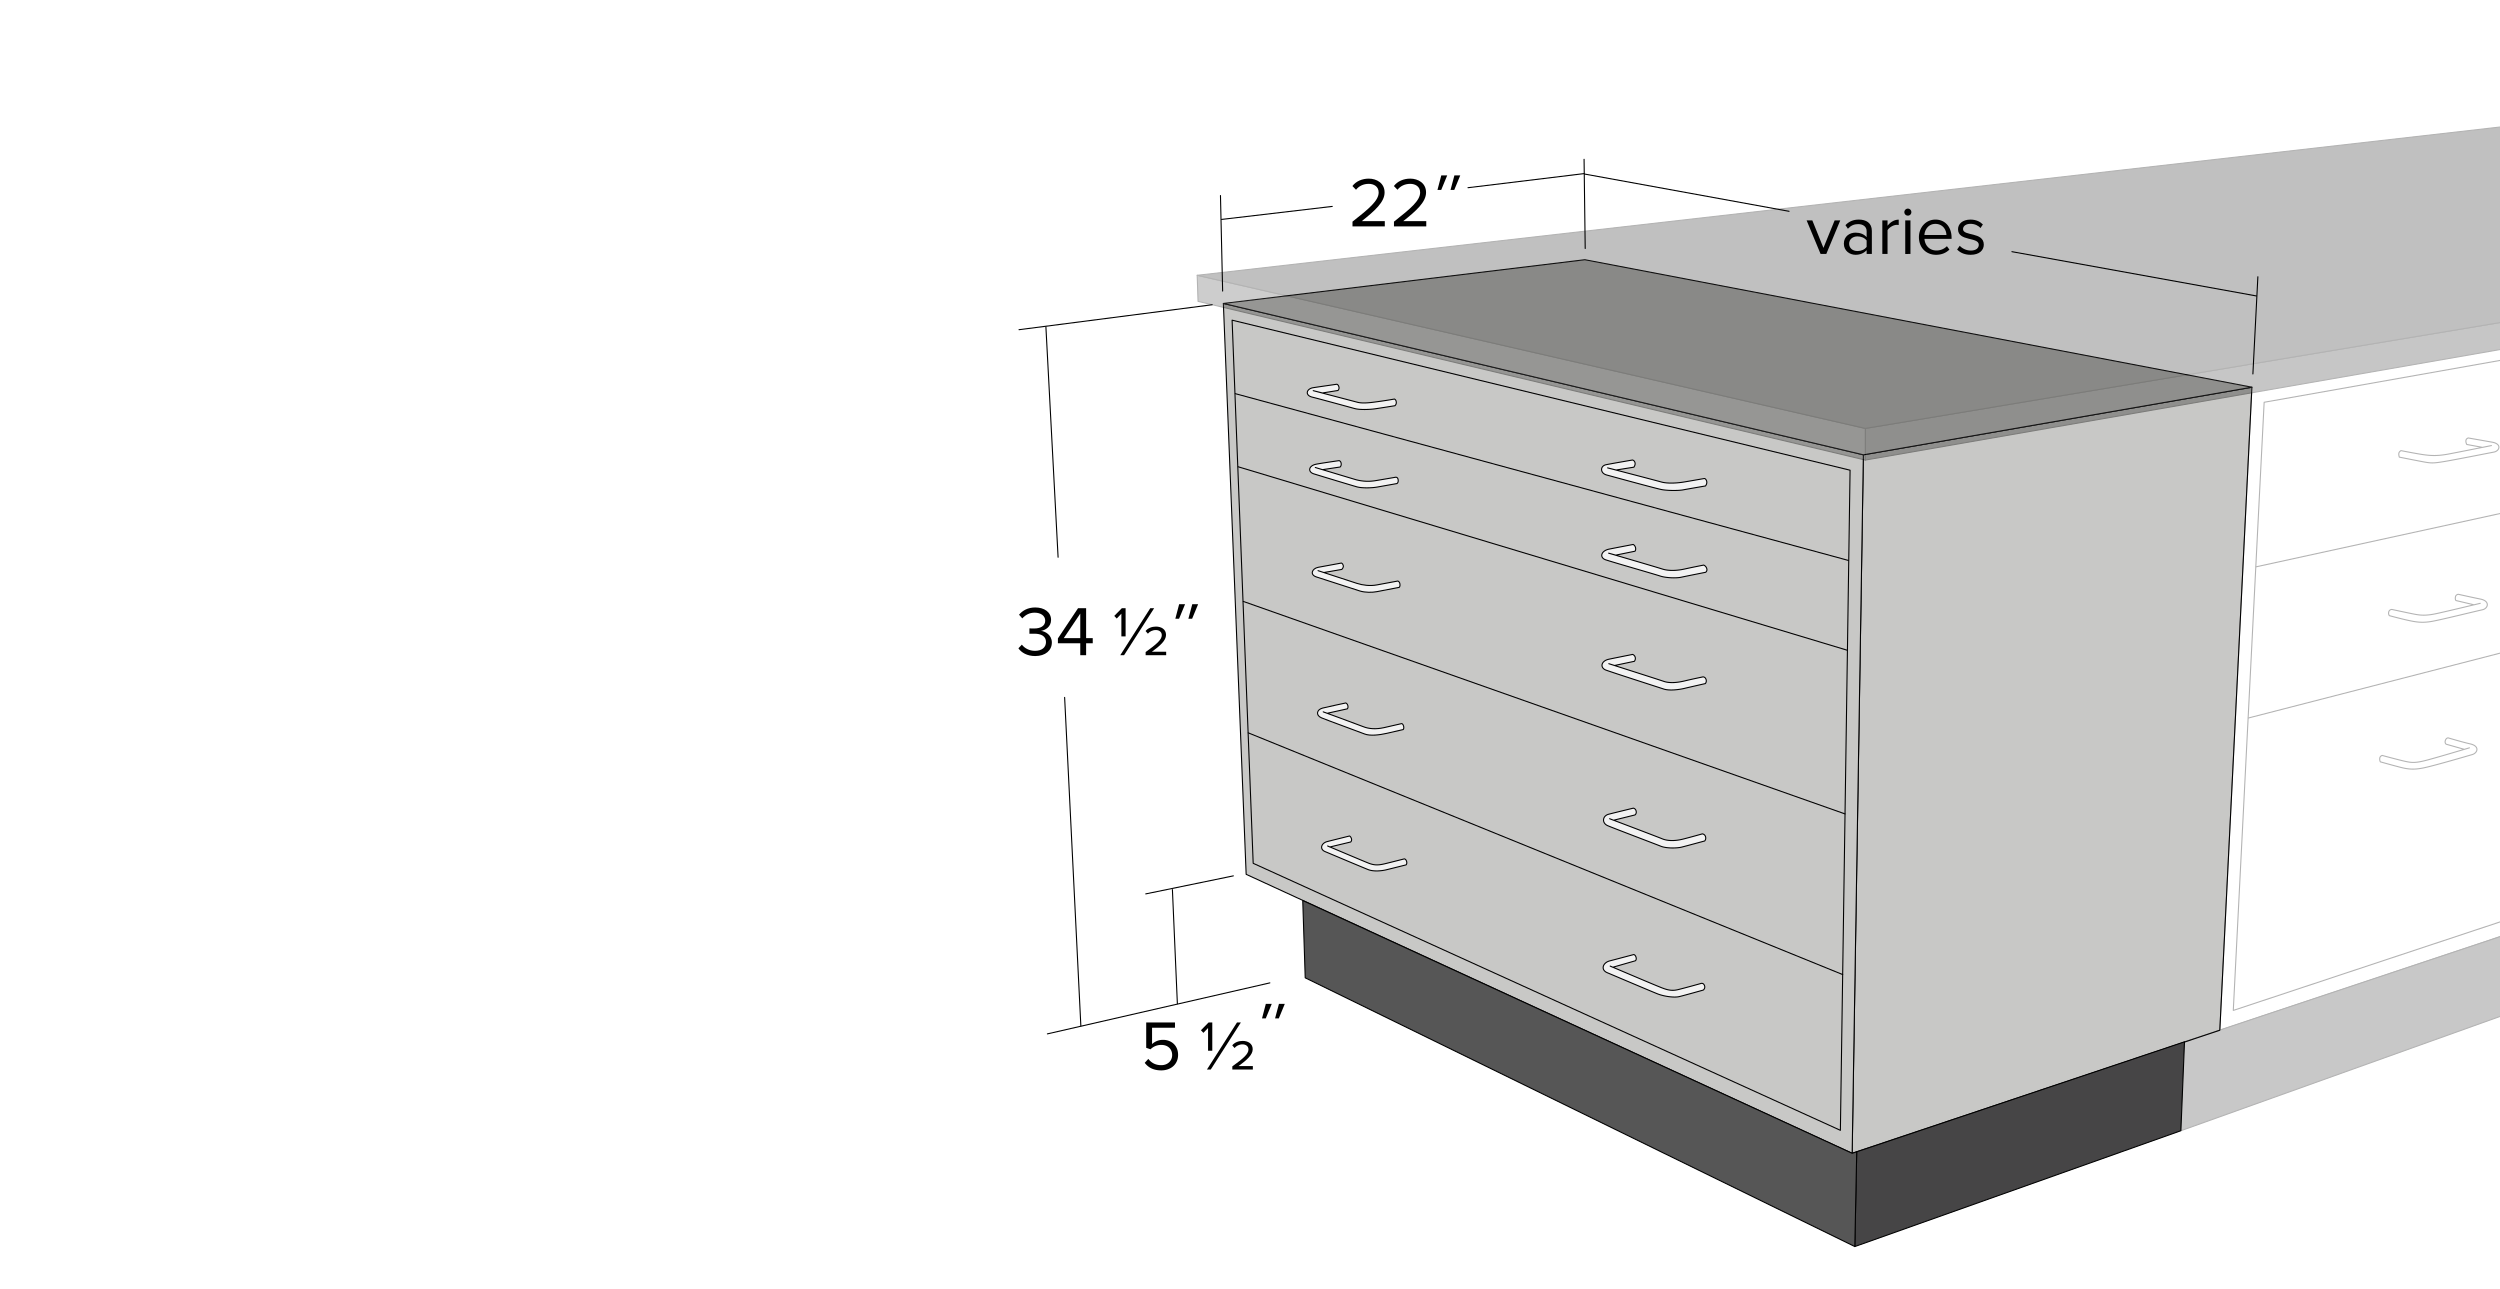
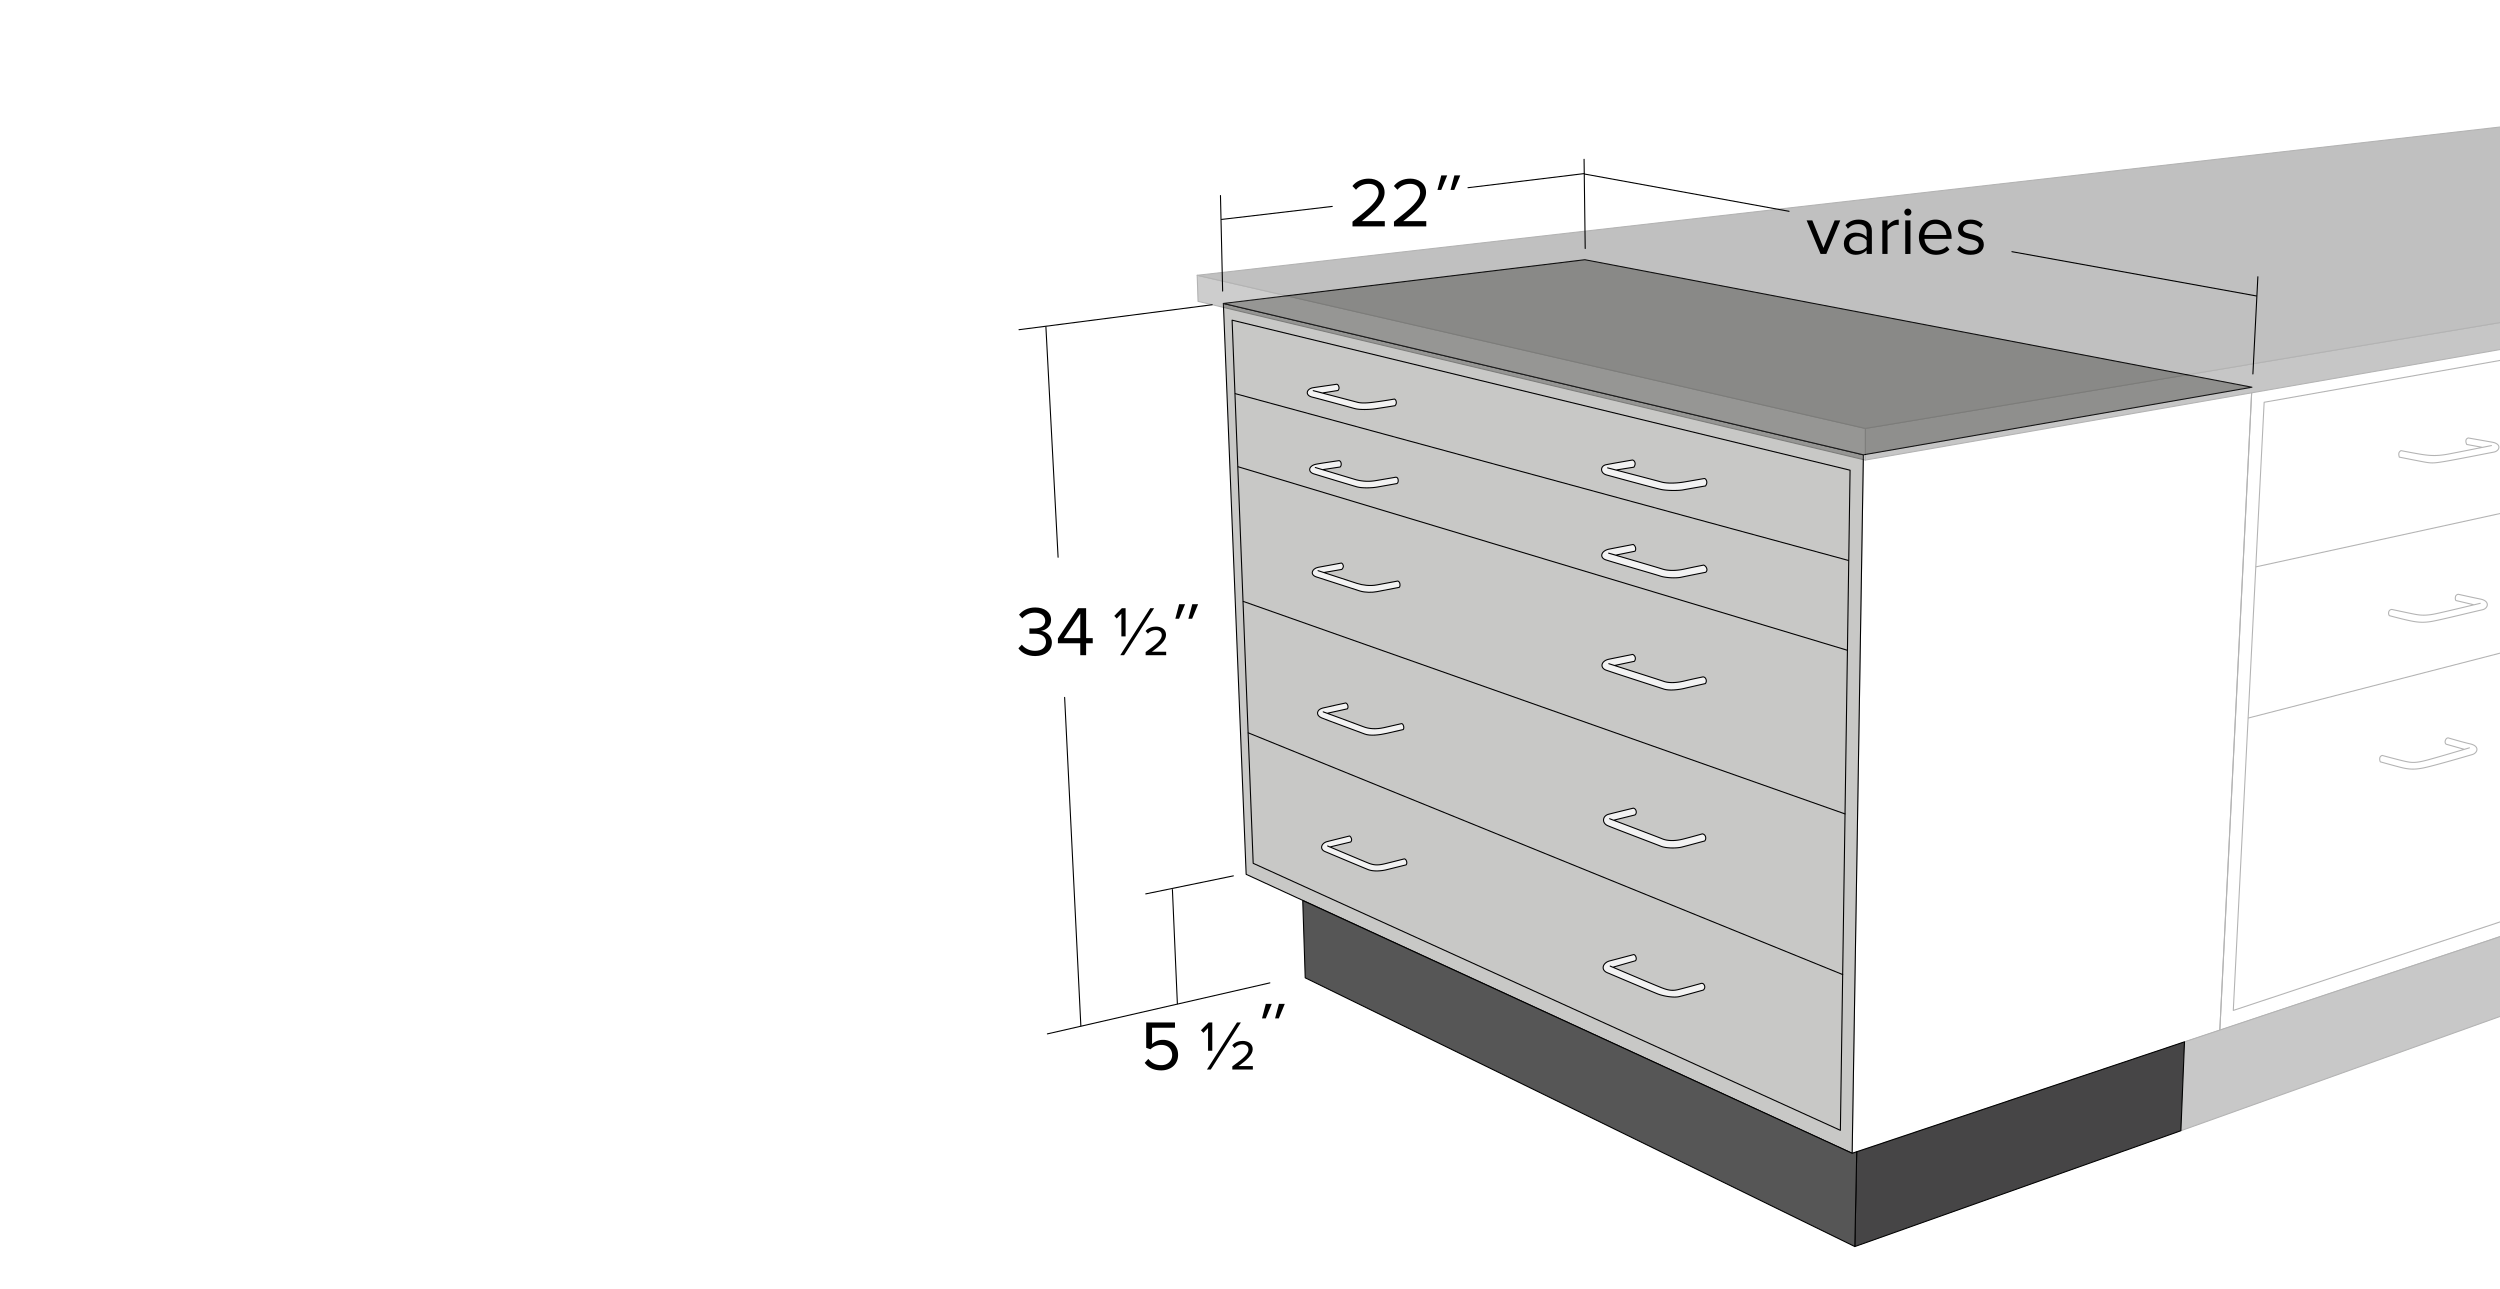
<svg xmlns="http://www.w3.org/2000/svg" id="Layer_1" data-name="Layer 1" viewBox="0 0 4608 2376">
  <defs>
    <style>.cls-1,.cls-7{fill:none;}.cls-2{clip-path:url(#clip-path);}.cls-10,.cls-3{fill:#fff;}.cls-4{fill:#b1b0ae;}.cls-10,.cls-11,.cls-12,.cls-4,.cls-5,.cls-6,.cls-7,.cls-8{stroke:#000;stroke-linecap:round;stroke-linejoin:round;stroke-width:2px;}.cls-5{fill:#464546;}.cls-6{fill:#565656;}.cls-8{fill:#ededed;}.cls-9{opacity:0.3;}.cls-11{fill:#404040;}.cls-12{fill:#2b2b2a;}</style>
    <clipPath id="clip-path">
      <rect class="cls-1" x="-55.532" y="-15.18" width="4679.064" height="2406.361" />
    </clipPath>
  </defs>
  <title>Teclab Island Wetlab Cabinet Dimensions</title>
  <g class="cls-2">
    <rect class="cls-3" x="-105.173" y="-502.737" width="6400" height="4000" />
-     <polygon class="cls-4" points="3434.55 838.325 4150.736 713.71 4091.579 1898.952 3413.898 2125.779 3434.55 838.325" />
    <polygon class="cls-4" points="3434.55 838.325 3413.898 2125.779 2296.914 1611.568 2254.908 559.341 3434.55 838.325" />
    <polygon class="cls-4" points="2271.01 590.145 2309.865 1591.265 3392.195 2083.424 3410.047 866.678 2271.01 590.145" />
    <polygon class="cls-4" points="2254.908 559.341 2921.207 478.704 4150.736 713.71 3434.55 838.325 2254.908 559.341" />
    <polygon class="cls-5" points="3422.299 2122.979 3418.798 2297.65 4019.82 2084.123 4026.471 1920.305 3422.299 2122.979" />
    <polygon class="cls-6" points="2401.226 1659.873 2405.777 1802.341 3418.798 2297.65 3422.299 2122.979 3413.898 2125.779 2401.226 1659.873" />
    <line class="cls-7" x1="3406.829" y1="1032.972" x2="2276.961" y2="725.611" />
    <line class="cls-7" x1="2282.211" y1="860.377" x2="3404.7" y2="1198.485" />
    <line class="cls-7" x1="3400.751" y1="1500.232" x2="2291.662" y2="1108.557" />
    <line class="cls-7" x1="2300.764" y1="1350.786" x2="3396.407" y2="1796.321" />
    <path class="cls-8" d="M2487.381,1540.918s-33.208,8.266-41.05,10.276c-10.77,2.761-14.828,13.957-3.746,18.558s69.457,29.294,79.291,33.128,24.349,2.454,32.778.46,36.992-9.202,36.992-9.202,2.341-2.147.936-6.595-4.214-4.448-4.214-4.448-23.881,6.135-36.056,9.049-19.51,2.914-30.28-1.38-74.92-31.441-74.92-31.441l4.058,1.84,38.397-9.202a6.004,6.004,0,0,0,1.405-6.135C2489.879,1541.838,2487.381,1540.918,2487.381,1540.918Z" />
    <path class="cls-8" d="M3011.353,1759.436s-35.184,9.342-44.342,11.705c-12.577,3.245-17.316,16.407-4.375,21.816s81.112,34.436,92.595,38.943,30.15,7.382,39.993,5.038,44.143-12.008,44.143-12.008a7.093,7.093,0,0,0,2.023-9.097c-2.349-4.957-6.805-2.911-6.805-2.911s-27.903,7.854-42.12,11.28-24.475-1.498-37.052-6.546-87.491-36.96-87.491-36.96l4.739,2.163,41.634-11.963s2.563-1.68,1.288-6.367S3011.353,1759.436,3011.353,1759.436Z" />
    <path class="cls-8" d="M3009.307,1206.241s-35.949,7.133-44.222,8.957c-14.034,3.094-16.544,15.719-4.732,20.032,13.381,4.886,93.992,30.781,106.394,34.853,10.506,3.449,28.72.977,37.532-1.14s39-8.957,39-8.957a7.934,7.934,0,0,0,1.305-7.655c-1.468-4.723-5.548-4.723-5.548-4.723s-20.561,4.234-33.289,7.329-27.504,4.906-39,.977c-11.912-4.072-101.335-32.572-101.335-32.572l10.607,3.257,36.389-7.654a8.352,8.352,0,0,0,1.632-7.329A7.816,7.816,0,0,0,3009.307,1206.241Z" />
    <path class="cls-8" d="M3010.514,1489.598s-37.383,9.065-45.557,11.23c-11.227,2.973-13.016,16.184-1.464,21.138s87.535,33.689,97.786,37.818,29.45,3.798,38.236,1.651,42.629-11.395,42.629-11.395a8.375,8.375,0,0,0,1.464-7.927,7.029,7.029,0,0,0-5.857-5.119s-23.267,6.606-35.958,9.743-26.846,3.963-38.073-.661-96.81-36.992-96.81-36.992l7.159,2.807,39.374-9.743s3.742-2.312,2.115-7.762A6.609,6.609,0,0,0,3010.514,1489.598Z" />
    <path class="cls-8" d="M3010.309,1003.556s-36.44,6.924-44.735,8.681c-14.694,3.112-17.816,15.663-5.878,19.655,14.204,4.75,87.184,25.551,100.735,29.974,10.523,3.434,29.17,4.017,38.041,2.129,10.775-2.293,45.388-9.172,45.388-9.172a6.114,6.114,0,0,0,1.959-7.043,9.903,9.903,0,0,0-5.551-6.224s-21.061,4.095-35.755,7.371c-12.795,2.853-28.578,3.698-40.163,0-14.367-4.586-99.266-29.318-99.266-29.318l13.061,3.603,35.429-7.207s2.123-2.457.98-6.715A8.98,8.98,0,0,0,3010.309,1003.556Z" />
    <path class="cls-8" d="M3009.057,847.889s-39.03,6.691-48.625,8.649c-11.364,2.319-11.28,15.62.813,18.929,14.311,3.916,88.305,24.151,100.665,26.762,10.786,2.279,31.782,2.342,40.656.653,9.432-1.795,40.981-7.18,40.981-7.18s3.578-4.243,2.114-8.975-4.228-4.732-4.228-4.732-21.466,3.753-36.916,6.364c-12.874,2.176-30.958,3.319-42.608,0-13.173-3.753-98.713-25.946-98.713-25.946l15.612,3.916,32.688-5.222s3.252-4.08,2.114-8.322A6.425,6.425,0,0,0,3009.057,847.889Z" />
    <path class="cls-8" d="M2464.018,708.238s-30.62,4.376-43.144,6.309c-13.287,2.05-15.751,14.039-2.501,17.35,16.413,4.101,67.53,18.138,78.472,21.135,10.225,2.8,29.236,1.725,37.829.473,15.163-2.208,36.422-5.678,36.422-5.678a7.572,7.572,0,0,0,2.501-6.624c-.327-4.778-3.439-5.678-3.439-5.678s-12.974,2.366-25.792,4.101c-12.438,1.683-30.782,4.84-42.05,1.893-12.662-3.312-81.754-21.45-81.754-21.45l17.039,4.258,28.45-4.574a6.43,6.43,0,0,0,1.876-6.309C2466.989,708.869,2464.018,708.238,2464.018,708.238Z" />
    <path class="cls-8" d="M2468.249,849.033s-34.708,4.946-42.679,6.677c-13.767,2.99-15.397,14.114-3.835,17.738,13.669,4.285,67.823,20.63,78.966,23.817,10.242,2.929,28.474,2.066,37.074.598,9.342-1.594,37.074-6.577,37.074-6.577s3.147-1.694,2.164-7.374c-.824-4.759-4.524-4.285-4.524-4.285s-23.11,3.986-36.877,6.278a84.713,84.713,0,0,1-36.975-1.893c-11.693-3.472-74.246-22.322-74.246-22.322l13.079,3.986,32.55-4.883s2.753-1.993,1.967-6.876C2471.305,849.688,2468.249,849.033,2468.249,849.033Z" />
    <path class="cls-8" d="M2472.33,1037.818s-32.963,5.952-42.596,7.844c-11.483,2.255-16.096,13.727-3.141,17.846,13.66,4.342,66.642,21.572,79.597,25.69,10.121,3.217,22.951,2.98,31.505,1.373,9.913-1.863,41.222-7.942,41.222-7.942s2.196-1.381,1.472-6.079c-.785-5.099-4.024-5.589-4.024-5.589s-25.518,4.707-38.572,7.158c-12.364,2.322-25.904.664-37.001-2.942-12.072-3.922-71.353-23.337-71.353-23.337l10.698,3.432,32.977-5.687s3.845-3.284,2.748-7.354S2472.33,1037.818,2472.33,1037.818Z" />
    <path class="cls-8" d="M2480.46,1295.721s-34.898,7.414-42.744,9.453c-10.776,2.801-13.044,13.264-1.956,17.932s69.781,25.931,79.62,29.821,27.29,1.852,40.886-1.267c8.453-1.939,30.029-6.919,30.029-6.919s2.054-1.659.88-6.237c-1.174-4.58-3.619-4.775-3.619-4.775s-20.523,4.82-32.767,7.504c-14.672,3.216-27.567,2.408-38.343-1.949s-73.458-27.19-73.458-27.19l7.336,2.631,37.071-8.186s2.071-1.997.978-6.042S2480.46,1295.721,2480.46,1295.721Z" />
    <g class="cls-9">
      <rect class="cls-3" x="-105.173" y="-502.737" width="6400" height="4000" />
      <polygon class="cls-10" points="3434.55 838.325 4150.736 713.71 4091.579 1898.952 3413.898 2125.779 3434.55 838.325" />
      <polygon class="cls-10" points="3434.55 838.325 3413.898 2125.779 2296.914 1611.568 2254.908 559.341 3434.55 838.325" />
      <polygon class="cls-10" points="2271.01 590.145 2309.865 1591.265 3392.195 2083.424 3410.047 866.678 2271.01 590.145" />
      <polygon class="cls-10" points="2254.908 559.341 2921.207 478.704 4150.736 713.71 3434.55 838.325 2254.908 559.341" />
      <polygon class="cls-5" points="3422.299 2122.979 3418.798 2297.65 4019.82 2084.123 4026.471 1920.305 3422.299 2122.979" />
      <polygon class="cls-6" points="2401.226 1659.873 2405.777 1802.341 3418.798 2297.65 3422.299 2122.979 3413.898 2125.779 2401.226 1659.873" />
      <line class="cls-7" x1="3406.829" y1="1032.972" x2="2276.961" y2="725.611" />
      <line class="cls-7" x1="2282.211" y1="860.377" x2="3404.7" y2="1198.485" />
      <line class="cls-7" x1="3400.751" y1="1500.232" x2="2291.662" y2="1108.557" />
      <line class="cls-7" x1="2300.764" y1="1350.786" x2="3396.407" y2="1796.321" />
      <path class="cls-10" d="M2487.381,1540.918s-33.208,8.266-41.05,10.276c-10.77,2.761-14.828,13.957-3.746,18.558s69.457,29.294,79.291,33.128,24.349,2.454,32.778.46,36.992-9.202,36.992-9.202,2.341-2.147.936-6.595-4.214-4.448-4.214-4.448-23.881,6.135-36.056,9.049-19.51,2.914-30.28-1.38-74.92-31.441-74.92-31.441l4.058,1.84,38.397-9.202a6.004,6.004,0,0,0,1.405-6.135C2489.879,1541.838,2487.381,1540.918,2487.381,1540.918Z" />
      <path class="cls-10" d="M3011.353,1759.436s-35.184,9.342-44.342,11.705c-12.577,3.245-17.316,16.407-4.375,21.816s81.112,34.436,92.595,38.943,30.15,7.382,39.993,5.038,44.143-12.008,44.143-12.008a7.093,7.093,0,0,0,2.023-9.097c-2.349-4.957-6.805-2.911-6.805-2.911s-27.903,7.854-42.12,11.28-24.475-1.498-37.052-6.546-87.491-36.96-87.491-36.96l4.739,2.163,41.634-11.963s2.563-1.68,1.288-6.367S3011.353,1759.436,3011.353,1759.436Z" />
      <path class="cls-10" d="M3009.307,1206.241s-35.949,7.133-44.222,8.957c-14.034,3.094-16.544,15.719-4.732,20.032,13.381,4.886,93.992,30.781,106.394,34.853,10.506,3.449,28.72.977,37.532-1.14s39-8.957,39-8.957a7.934,7.934,0,0,0,1.305-7.655c-1.468-4.723-5.548-4.723-5.548-4.723s-20.561,4.234-33.289,7.329-27.504,4.906-39,.977c-11.912-4.072-101.335-32.572-101.335-32.572l10.607,3.257,36.389-7.654a8.352,8.352,0,0,0,1.632-7.329A7.816,7.816,0,0,0,3009.307,1206.241Z" />
      <path class="cls-10" d="M3010.514,1489.598s-37.383,9.065-45.557,11.23c-11.227,2.973-13.016,16.184-1.464,21.138s87.535,33.689,97.786,37.818,29.45,3.798,38.236,1.651,42.629-11.395,42.629-11.395a8.375,8.375,0,0,0,1.464-7.927,7.029,7.029,0,0,0-5.857-5.119s-23.267,6.606-35.958,9.743-26.846,3.963-38.073-.661-96.81-36.992-96.81-36.992l7.159,2.807,39.374-9.743s3.742-2.312,2.115-7.762A6.609,6.609,0,0,0,3010.514,1489.598Z" />
      <path class="cls-10" d="M3010.309,1003.556s-36.44,6.924-44.735,8.681c-14.694,3.112-17.816,15.663-5.878,19.655,14.204,4.75,87.184,25.551,100.735,29.974,10.523,3.434,29.17,4.017,38.041,2.129,10.775-2.293,45.388-9.172,45.388-9.172a6.114,6.114,0,0,0,1.959-7.043,9.903,9.903,0,0,0-5.551-6.224s-21.061,4.095-35.755,7.371c-12.795,2.853-28.578,3.698-40.163,0-14.367-4.586-99.266-29.318-99.266-29.318l13.061,3.603,35.429-7.207s2.123-2.457.98-6.715A8.98,8.98,0,0,0,3010.309,1003.556Z" />
      <path class="cls-7" d="M3009.057,847.889s-39.03,6.691-48.625,8.649c-11.364,2.319-11.28,15.62.813,18.929,14.311,3.916,88.305,24.151,100.665,26.762,10.786,2.279,31.782,2.342,40.656.653,9.432-1.795,40.981-7.18,40.981-7.18s3.578-4.243,2.114-8.975-4.228-4.732-4.228-4.732-21.466,3.753-36.916,6.364c-12.874,2.176-30.958,3.319-42.608,0-13.173-3.753-98.713-25.946-98.713-25.946l15.612,3.916,32.688-5.222s3.252-4.08,2.114-8.322A6.425,6.425,0,0,0,3009.057,847.889Z" />
      <path class="cls-10" d="M2464.018,708.238s-30.62,4.376-43.144,6.309c-13.287,2.05-15.751,14.039-2.501,17.35,16.413,4.101,67.53,18.138,78.472,21.135,10.225,2.8,29.236,1.725,37.829.473,15.163-2.208,36.422-5.678,36.422-5.678a7.572,7.572,0,0,0,2.501-6.624c-.327-4.778-3.439-5.678-3.439-5.678s-12.974,2.366-25.792,4.101c-12.438,1.683-30.782,4.84-42.05,1.893-12.662-3.312-81.754-21.45-81.754-21.45l17.039,4.258,28.45-4.574a6.43,6.43,0,0,0,1.876-6.309C2466.989,708.869,2464.018,708.238,2464.018,708.238Z" />
      <path class="cls-10" d="M2468.249,849.033s-34.708,4.946-42.679,6.677c-13.767,2.99-15.397,14.114-3.835,17.738,13.669,4.285,67.823,20.63,78.966,23.817,10.242,2.929,28.474,2.066,37.074.598,9.342-1.594,37.074-6.577,37.074-6.577s3.147-1.694,2.164-7.374c-.824-4.759-4.524-4.285-4.524-4.285s-23.11,3.986-36.877,6.278a84.713,84.713,0,0,1-36.975-1.893c-11.693-3.472-74.246-22.322-74.246-22.322l13.079,3.986,32.55-4.883s2.753-1.993,1.967-6.876C2471.305,849.688,2468.249,849.033,2468.249,849.033Z" />
      <path class="cls-10" d="M2472.33,1037.818s-32.963,5.952-42.596,7.844c-11.483,2.255-16.096,13.727-3.141,17.846,13.66,4.342,66.642,21.572,79.597,25.69,10.121,3.217,22.951,2.98,31.505,1.373,9.913-1.863,41.222-7.942,41.222-7.942s2.196-1.381,1.472-6.079c-.785-5.099-4.024-5.589-4.024-5.589s-25.518,4.707-38.572,7.158c-12.364,2.322-25.904.664-37.001-2.942-12.072-3.922-71.353-23.337-71.353-23.337l10.698,3.432,32.977-5.687s3.845-3.284,2.748-7.354S2472.33,1037.818,2472.33,1037.818Z" />
      <path class="cls-10" d="M2480.46,1295.721s-34.898,7.414-42.744,9.453c-10.776,2.801-13.044,13.264-1.956,17.932s69.781,25.931,79.62,29.821,27.29,1.852,40.886-1.267c8.453-1.939,30.029-6.919,30.029-6.919s2.054-1.659.88-6.237c-1.174-4.58-3.619-4.775-3.619-4.775s-20.523,4.82-32.767,7.504c-14.672,3.216-27.567,2.408-38.343-1.949s-73.458-27.19-73.458-27.19l7.336,2.631,37.071-8.186s2.071-1.997.978-6.042S2480.46,1295.721,2480.46,1295.721Z" />
      <polygon class="cls-7" points="4091.579 1898.952 5235.207 1517.199 5342.575 504.046 4150.736 713.71 4091.579 1898.952" />
      <polygon class="cls-7" points="4116.396 1862.403 4173.287 741.453 5322.256 537.625 5221.304 1495.811 4116.396 1862.403" />
      <line class="cls-7" x1="5269.641" y1="1033.4" x2="4144.2" y2="1323.423" />
      <line class="cls-7" x1="5294.451" y1="796.634" x2="4158.53" y2="1044.736" />
      <path class="cls-7" d="M4425.493,830.597s30.334,6,43,7.667,24.666,2.333,44.334-1.333,79.334-15.667,79.334-15.667l-16.334,3.333-29-5.333a11.937,11.937,0,0,1-1.667-7c.334-4,4.333-5,4.333-5s30.658,5.384,43.666,7.667c19,3.333,14,16.333,3.667,18.333-16.366,3.168-74.334,14.667-93,17.667s-22.666,3-37,.333-44.334-8.667-44.334-8.667a16.189,16.189,0,0,1-1-6.667C4421.827,832.597,4425.493,830.597,4425.493,830.597Z" />
      <path class="cls-7" d="M4408.816,1123.344s26.547,5.771,40.629,8.541c12.363,2.432,22.21,3.222,41.552-.923s80.565-18.929,80.565-18.929l-11.312,2.77-33.242-7.849s-2.078-1.154-1.154-6.694c.746-4.473,5.31-4.848,5.31-4.848s27.834,6.192,40.629,8.772c18.687,3.769,14.157,17.439,3.993,19.7-16.097,3.581-73.914,17.876-92.273,21.268s-29.666,1.522-43.764-1.493-35.728-8.899-35.728-8.899a8.212,8.212,0,0,1-1.208-6.337A6.017,6.017,0,0,1,4408.816,1123.344Z" />
      <path class="cls-7" d="M4390.802,1392.402s28.866,7.872,42.163,10.847c12.26,2.743,19.352,3.399,40.763-2.274,20.469-5.423,77.852-22.568,77.852-22.568l-9.272,2.799-33.415-9.447s-3.016-1.724-1.75-6.473c1.4-5.248,5.248-5.248,5.248-5.248s27.593,8.204,40.324,11.002c18.594,4.087,14.099,16.858,4.113,19.788-18.111,5.316-72.018,20.999-90.285,24.677s-28.904,2.19-42.85-1.409c-16.27-4.199-36.244-9.861-36.244-9.861a11.519,11.519,0,0,1-1.106-6.46C4386.669,1393.687,4390.802,1392.402,4390.802,1392.402Z" />
      <polygon class="cls-5" points="4026.471 1920.305 4019.82 2084.123 5153.369 1678.21 5167.729 1539.792 4026.471 1920.305" />
      <polygon class="cls-11" points="3438.15 789.653 3438.15 847.999 6294.826 350.607 6294.826 313.166 3438.15 789.653" />
      <polygon class="cls-6" points="3438.15 789.653 3438.15 847.999 2208.26 555.474 2206.658 507.423 3438.15 789.653" />
      <polygon class="cls-12" points="2206.658 507.423 5924.826 84.264 6294.826 111.263 6294.826 313.166 3438.15 789.653 2206.658 507.423" />
    </g>
    <path d="M2109.959,1959.024l6.631-7.28c5.72,7.41,13.391,11.57,23.921,11.57,11.83,0,20.02-8.06,20.02-18.591,0-11.44-8.19-18.721-19.891-18.721a27.776,27.776,0,0,0-20.021,8.061l-7.93-2.73v-46.671h53.042v9.62H2123.48v30.161a29.579,29.579,0,0,1,20.281-7.8c14.561,0,27.69,9.75,27.69,27.691,0,17.55-13.52,28.601-30.94,28.601C2125.95,1972.934,2116.459,1967.604,2109.959,1959.024Z" />
    <path d="M2226.697,1936.663v-41.862l-8.58,8.971-4.55-4.811,14.04-14.3h6.891v52.002Z" />
    <path d="M2231.632,1971.374h-7.02l55.382-86.713h7.15Z" />
    <path d="M2271.412,1971.374v-5.851c19.891-14.3,29.771-22.621,29.771-31.071,0-6.63-5.46-9.49-11.051-9.49-6.37,0-11.83,3.12-14.56,6.76l-4.29-4.94c4.29-5.46,11.831-8.19,19.11-8.19,9.491,0,18.591,4.68,18.591,15.341,0,10.4-10.79,19.891-26.131,31.071h26.392v6.371Z" />
-     <path d="M2333.032,1877.161h-6.891l7.021-26.781h10.921Zm24.051,0h-6.891l7.15-26.781h10.791Z" />
+     <path d="M2333.032,1877.161h-6.891l7.021-26.781h10.921Zm24.051,0h-6.891l7.15-26.781h10.791" />
    <line class="cls-7" x1="2234.27" y1="561.697" x2="1878.27" y2="607.697" />
    <line class="cls-7" x1="2340.576" y1="1811.647" x2="1930.576" y2="1905.647" />
    <line class="cls-7" x1="2160.989" y1="1639.71" x2="2170.121" y2="1850.01" />
    <line class="cls-7" x1="1950.27" y1="1027.083" x2="1927.808" y2="602.572" />
    <line class="cls-7" x1="1962.326" y1="1285.478" x2="1992.229" y2="1891.006" />
    <line class="cls-7" x1="2455.566" y1="380.455" x2="2251.566" y2="404.455" />
    <line class="cls-7" x1="2705.849" y1="345.975" x2="2919.849" y2="319.975" />
    <line class="cls-7" x1="3297.532" y1="389.457" x2="2920.672" y2="320.799" />
    <line class="cls-7" x1="4152.534" y1="689.239" x2="4161.706" y2="510.152" />
    <line class="cls-7" x1="3708.404" y1="463.889" x2="4159.086" y2="545.533" />
    <line class="cls-7" x1="2253.566" y1="536.456" x2="2249.566" y2="360.455" />
    <line class="cls-7" x1="2921.849" y1="457.975" x2="2919.755" y2="293.641" />
    <path d="M2492.912,417.253v-8.71c31.201-24.441,48.231-38.872,48.231-53.822,0-11.181-9.23-15.861-18.2-15.861-10.4,0-18.461,4.42-23.531,10.92l-6.63-6.89c6.63-8.84,17.94-13.65,30.161-13.65,14.431,0,29.121,8.19,29.121,25.481,0,17.681-17.941,33.801-42.122,52.912h42.512v9.62Z" />
    <path d="M2569.352,417.253v-8.71c31.201-24.441,48.231-38.872,48.231-53.822,0-11.181-9.23-15.861-18.2-15.861-10.4,0-18.461,4.42-23.531,10.92l-6.63-6.89c6.63-8.84,17.94-13.65,30.161-13.65,14.431,0,29.121,8.19,29.121,25.481,0,17.681-17.941,33.801-42.122,52.912h42.512v9.62Z" />
    <path d="M2656.452,350.04h-6.891l7.021-26.781h10.921Zm24.051,0h-6.89l7.149-26.781h10.791Z" />
    <path d="M1877.131,1194.949l6.37-6.76c5.07,6.76,13.91,11.44,24.181,11.44,12.61,0,20.28-6.37,20.28-16.25,0-10.79-8.84-15.341-21.58-15.341-3.641,0-7.671,0-8.971.13v-9.881c1.43.13,5.46.13,8.971.13,10.92,0,20.15-4.29,20.15-14.301,0-9.62-8.84-14.82-19.371-14.82-9.49,0-16.51,3.64-22.881,10.53l-5.979-6.76c6.24-7.67,16.25-13.391,29.77-13.391,16.641,0,29.252,8.45,29.252,23.011,0,12.611-10.531,18.851-18.591,20.151,7.8.78,20.02,7.411,20.02,21.451,0,14.431-11.7,24.961-30.811,24.961C1893.251,1209.25,1882.461,1202.75,1877.131,1194.949Z" />
    <path d="M1991.142,1207.69v-21.971H1949.93v-8.97l37.182-55.772h14.82v55.252h12.221v9.49h-12.221V1207.69Zm0-76.703-30.422,45.242h30.422Z" />
    <path d="M2066.928,1172.978v-41.862l-8.58,8.971-4.55-4.811,14.04-14.3h6.891v52.002Z" />
    <path d="M2071.863,1207.69h-7.02l55.382-86.713h7.15Z" />
    <path d="M2111.644,1207.69v-5.851c19.891-14.3,29.771-22.621,29.771-31.071,0-6.63-5.46-9.49-11.051-9.49-6.37,0-11.83,3.12-14.56,6.76l-4.29-4.94c4.29-5.46,11.831-8.19,19.11-8.19,9.491,0,18.591,4.68,18.591,15.341,0,10.4-10.79,19.891-26.131,31.071h26.392v6.371Z" />
    <path d="M2173.263,1140.477h-6.891l7.021-26.781h10.921Zm24.051,0h-6.891l7.15-26.781h10.791Z" />
    <line class="cls-7" x1="2273.265" y1="1614.405" x2="2111.875" y2="1647.613" />
    <path d="M3355.722,468.11l-25.73-61.827H3340.49l20.48,50.69,20.609-50.69h10.368l-25.729,61.827Z" />
    <path d="M3440.585,468.11V461.07c-4.992,5.632-12.16,8.577-20.48,8.577-10.368,0-21.505-7.04-21.505-20.481,0-13.953,11.009-20.353,21.505-20.353,8.448,0,15.488,2.688,20.48,8.32V425.997c0-8.192-6.656-12.929-15.616-12.929-7.425,0-13.44,2.56-18.945,8.576l-4.479-6.656c6.656-6.912,14.593-10.24,24.705-10.24,13.185,0,23.937,5.888,23.937,20.865v42.498Zm0-13.057V443.277c-3.712-4.992-10.24-7.553-16.896-7.553-9.088,0-15.36,5.632-15.36,13.441,0,7.936,6.272,13.568,15.36,13.568C3430.345,462.734,3436.873,460.174,3440.585,455.054Z" />
    <path d="M3469.512,468.11V406.284h9.601V416.14c4.992-6.4,12.16-11.265,20.608-11.265v9.857a31.711,31.711,0,0,0-3.712-.256c-6.017,0-14.081,4.864-16.896,9.857V468.11Z" />
    <path d="M3510.086,391.051a6.556,6.556,0,0,1,6.528-6.528,6.447,6.447,0,0,1,6.4,6.494l0,.034a6.338,6.338,0,0,1-6.276,6.4q-.062.001-.123,0a6.448,6.448,0,0,1-6.528-6.366Zm1.664,77.06V406.284h9.601V468.11Z" />
    <path d="M3536.965,437.133c0-17.921,12.8-32.385,30.465-32.385,18.689,0,29.697,14.592,29.697,33.153v2.432h-49.922c.768,11.648,8.832,21.377,22.145,21.377a26.907,26.907,0,0,0,19.201-7.936l4.608,6.272c-6.272,6.145-14.593,9.601-24.577,9.601C3550.15,469.646,3536.965,456.462,3536.965,437.133Zm30.337-24.449c-13.185,0-19.713,11.137-20.225,20.481h40.578c-.128-9.088-6.272-20.481-20.354-20.481Z" />
    <path d="M3607.364,459.918l4.864-6.912c4.096,4.736,11.904,8.832,20.352,8.832,9.473,0,14.721-4.48,14.721-10.624,0-14.976-38.273-5.76-38.273-28.673,0-9.728,8.192-17.793,22.913-17.793,10.624,0,18.049,3.968,22.913,8.96l-4.48,6.656c-3.712-4.481-10.368-7.809-18.433-7.809-8.449,0-13.697,4.224-13.697,9.729,0,13.44,38.274,4.608,38.274,28.673,0,10.369-8.32,18.689-24.193,18.689C3622.084,469.646,3613.635,466.446,3607.364,459.918Z" />
  </g>
</svg>